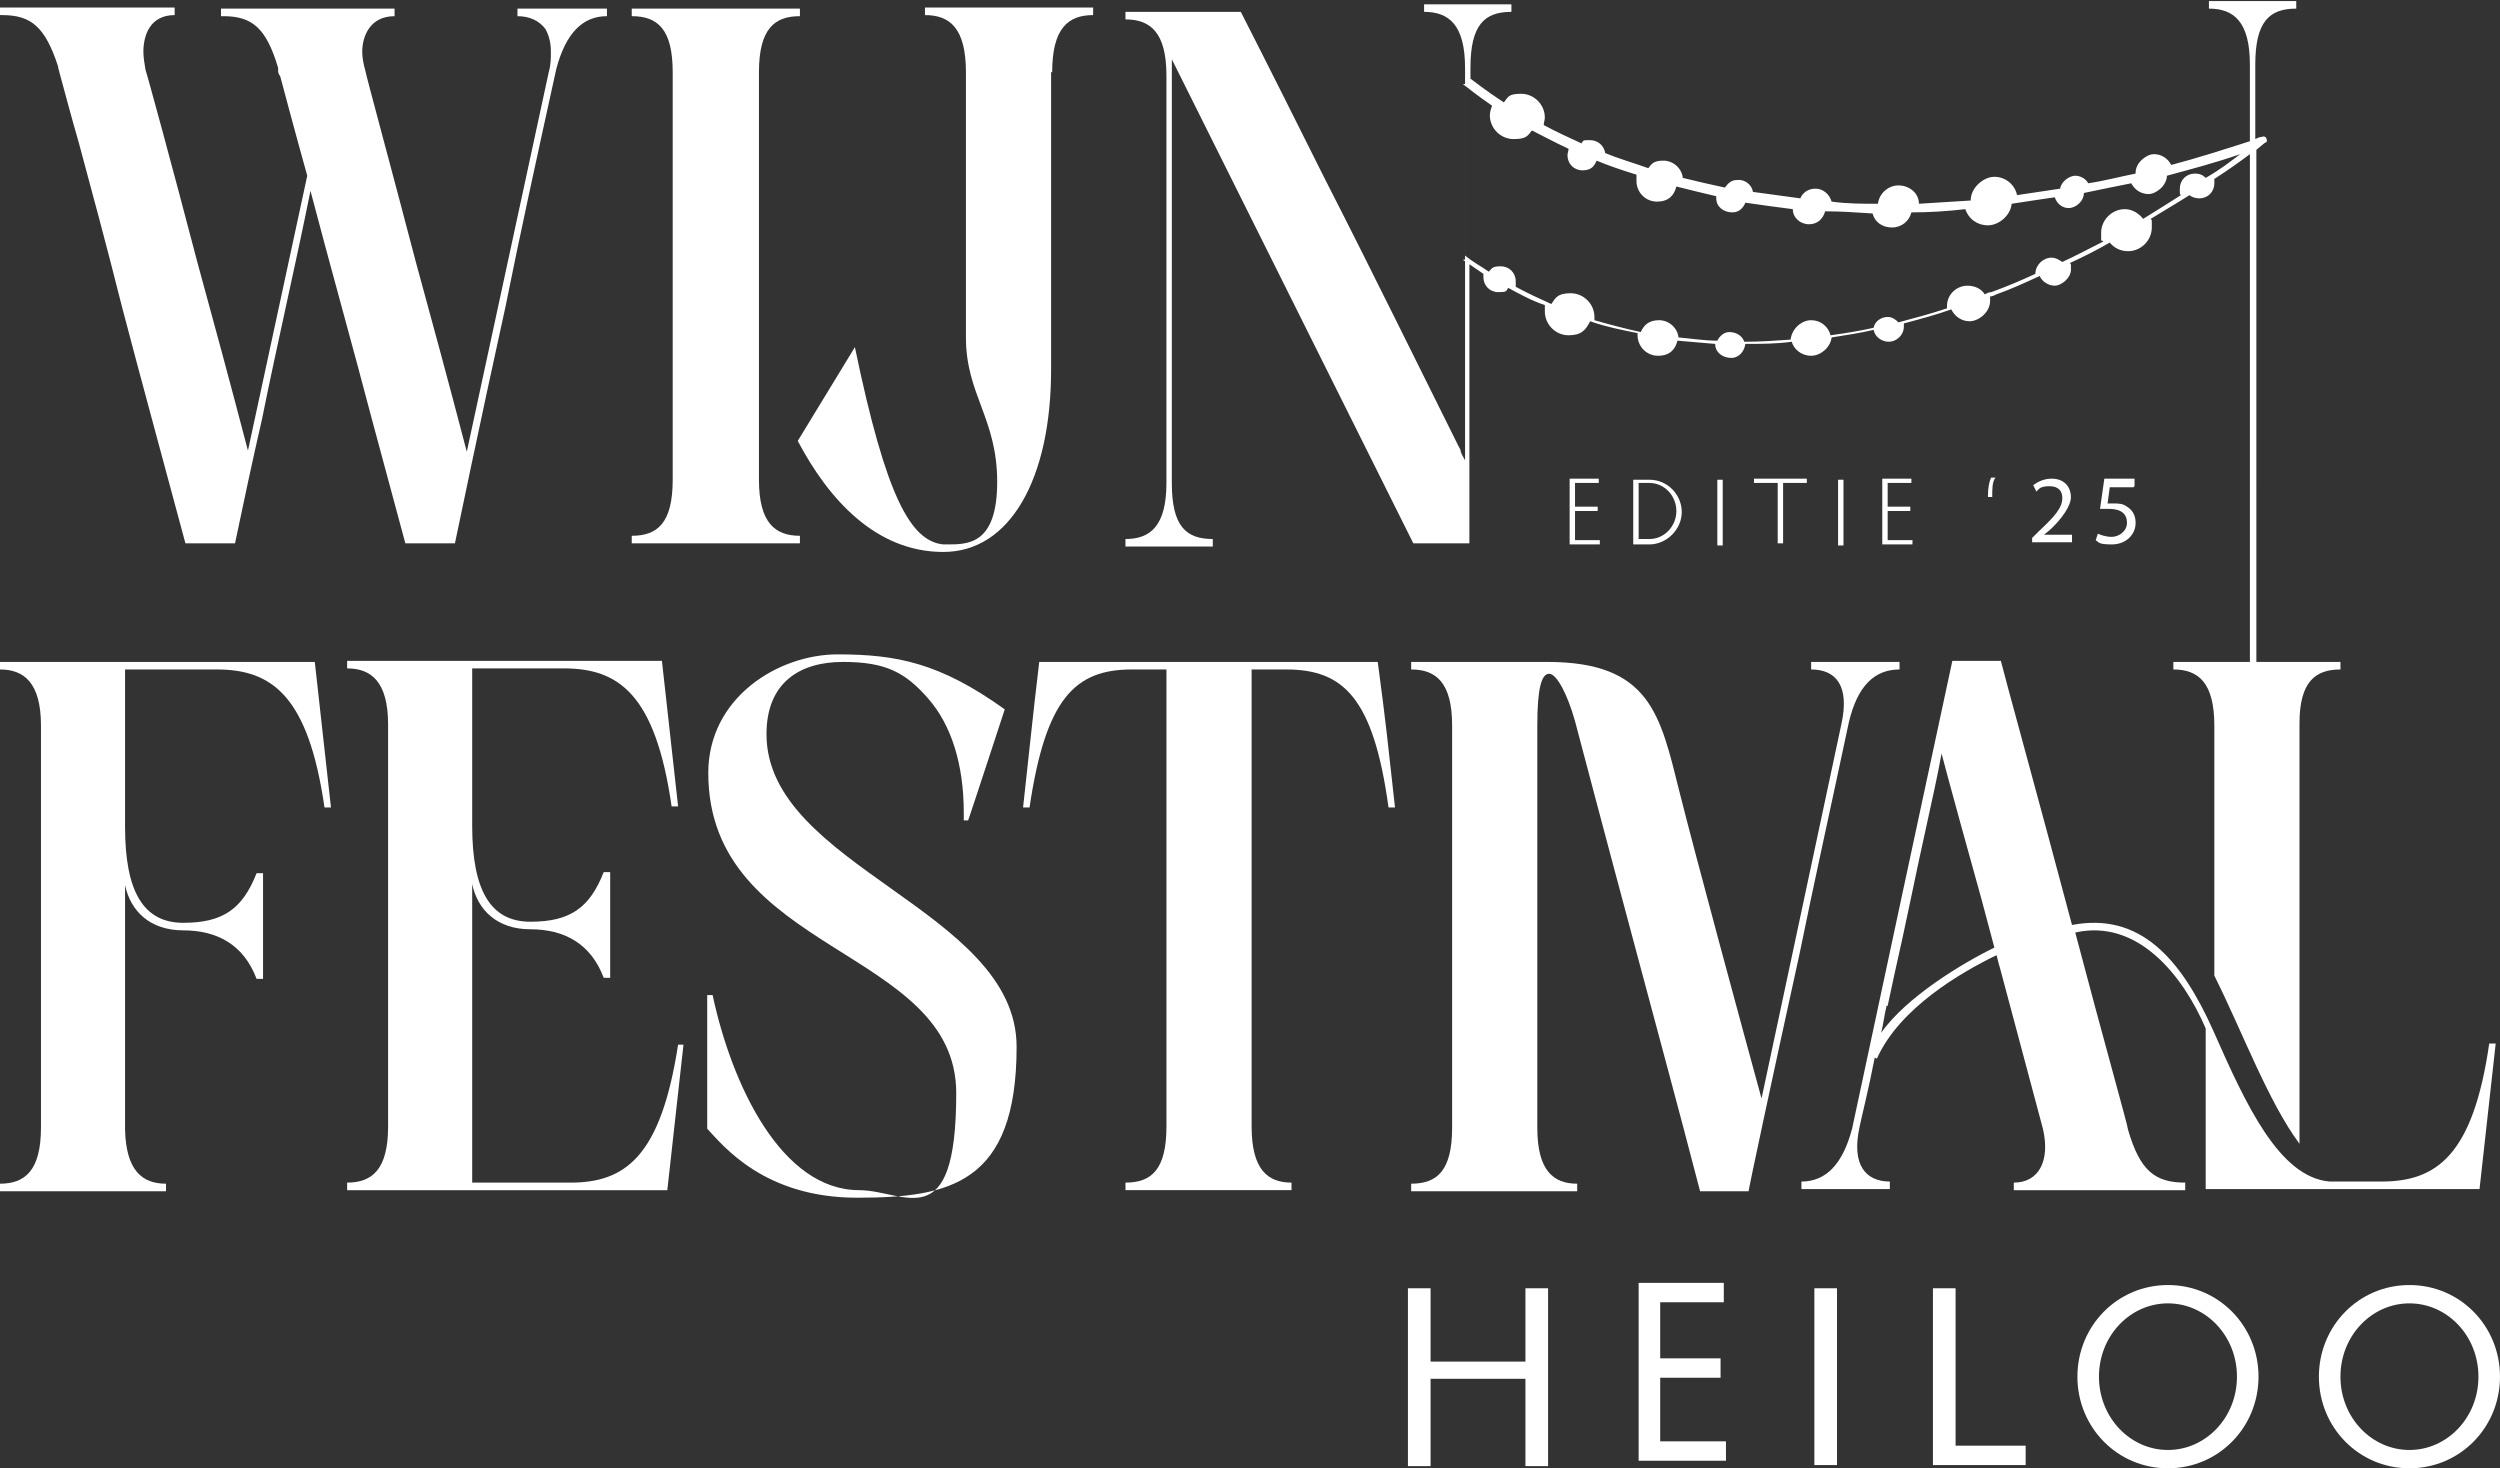
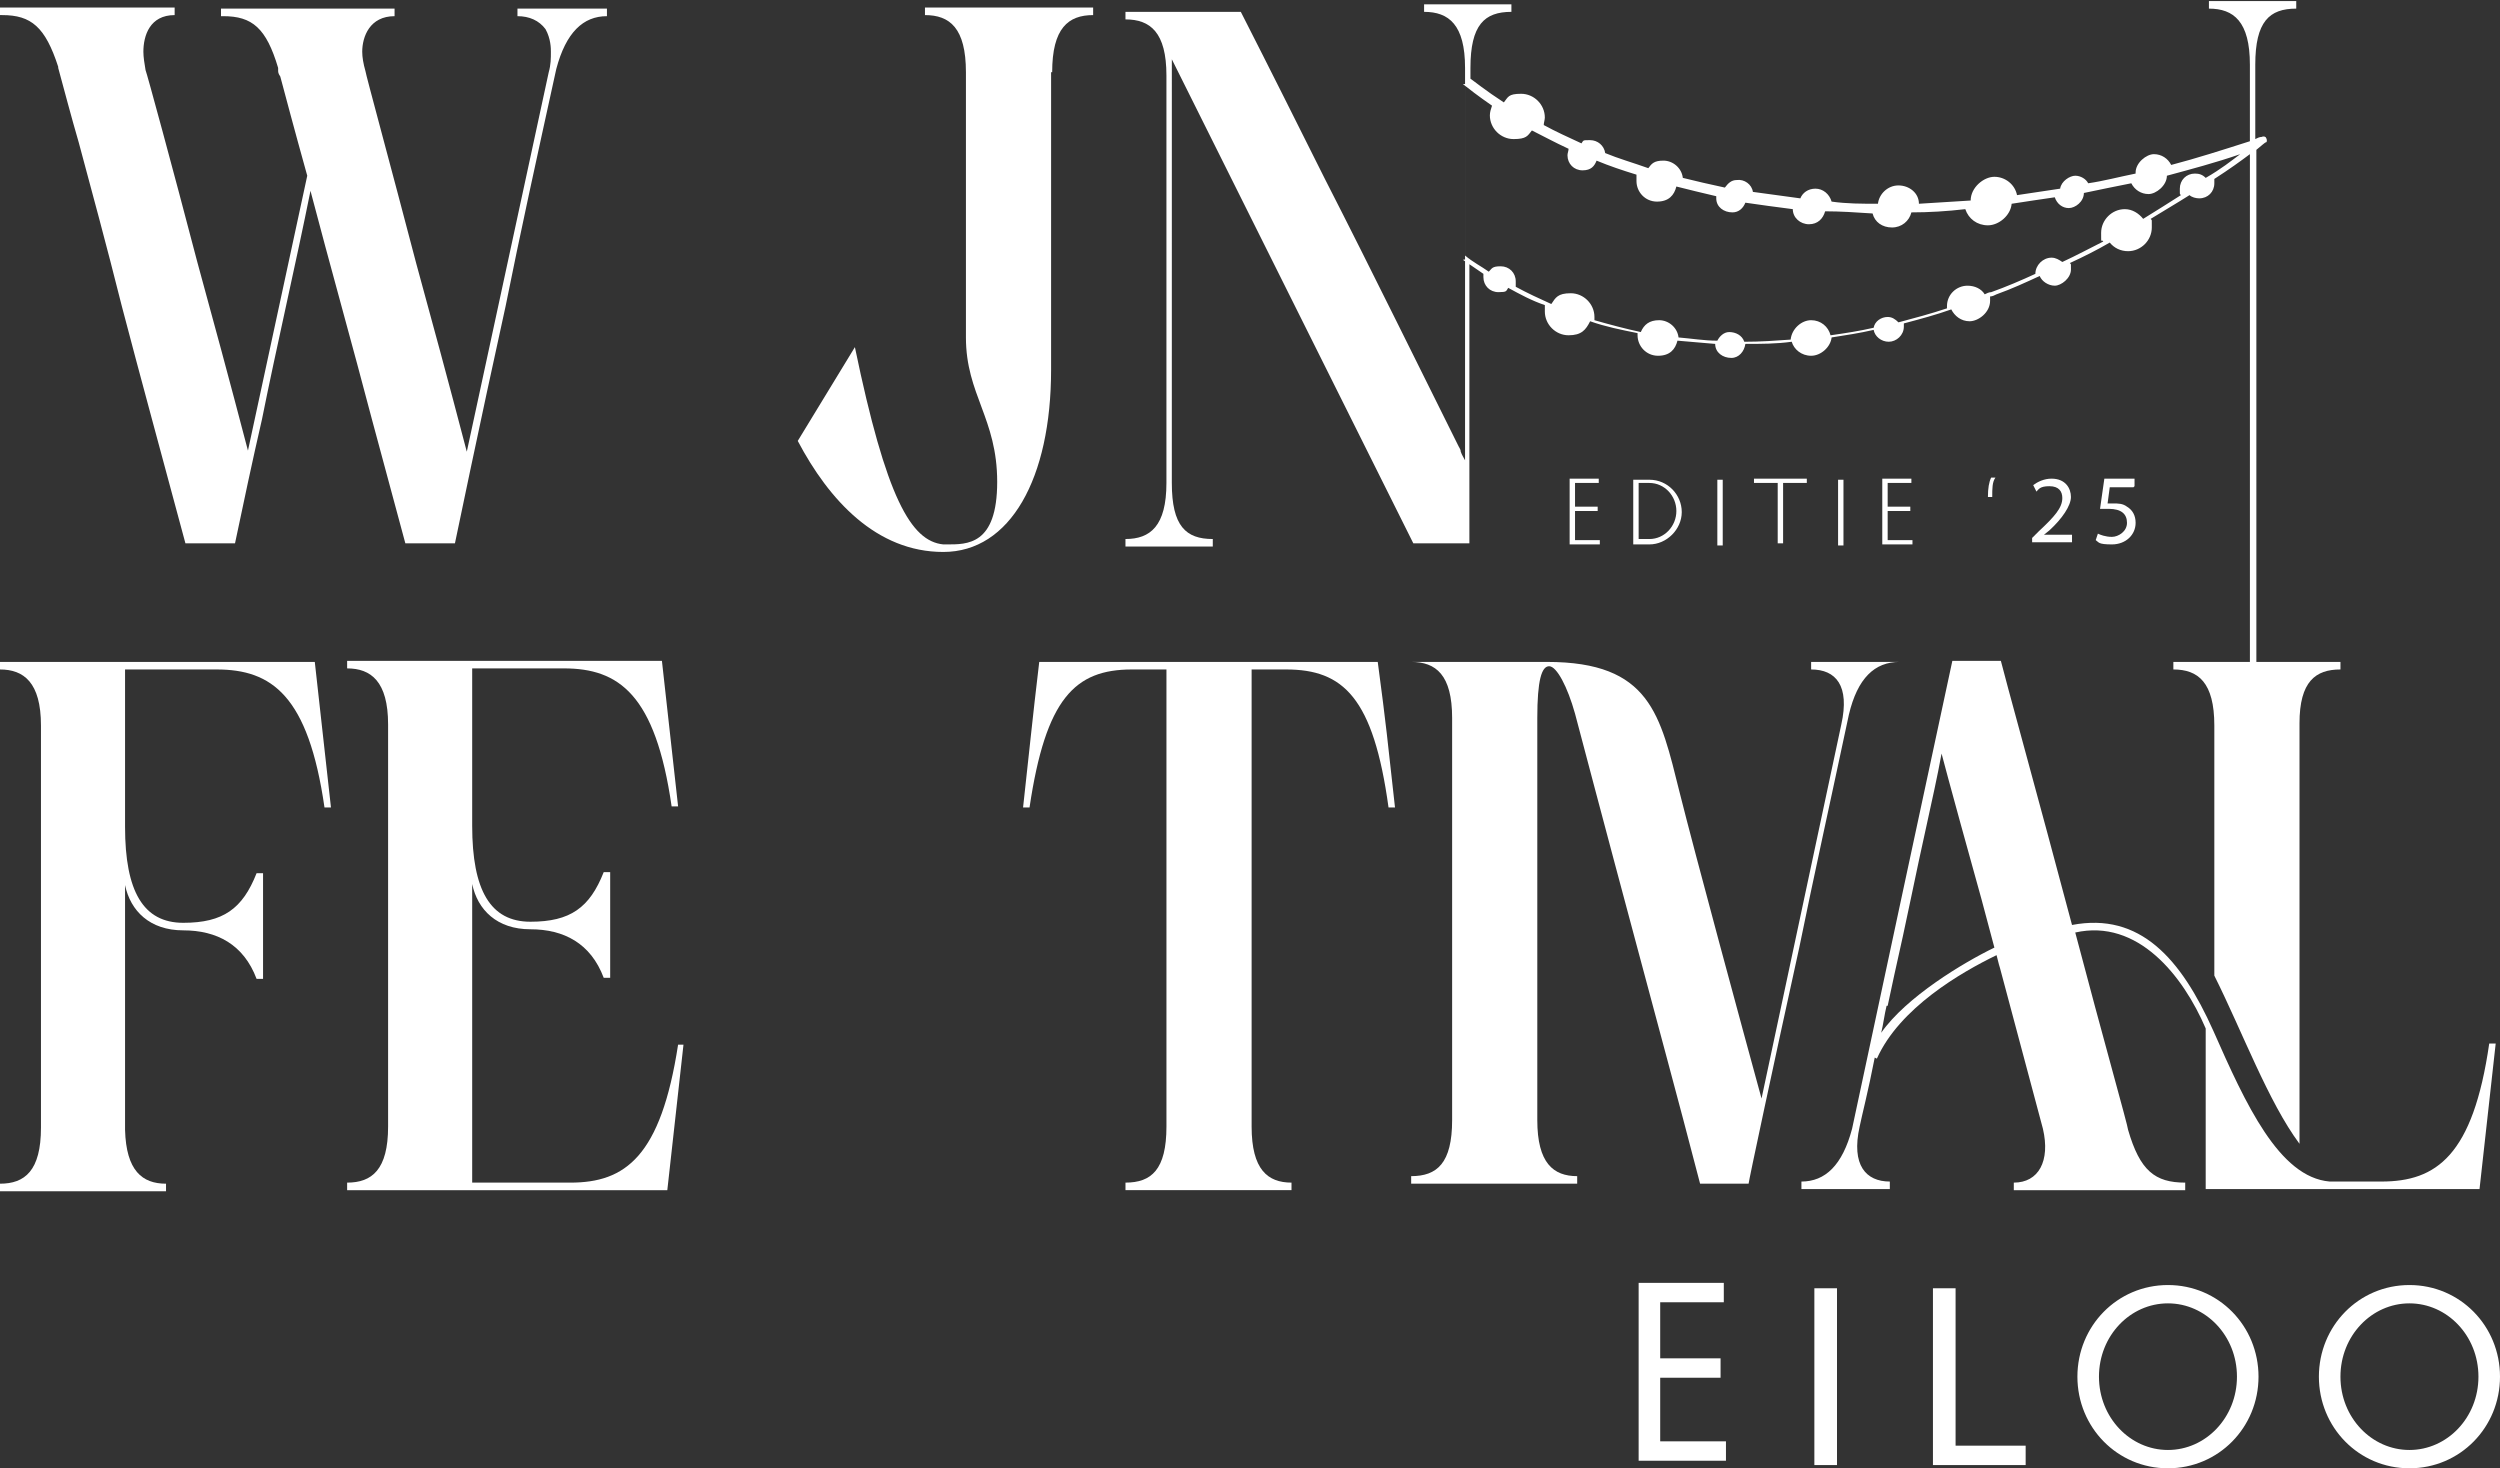
<svg xmlns="http://www.w3.org/2000/svg" version="1.1" viewBox="0 0 231.9 136.2">
  <rect x="0" y="0" width="231.9" height="136.2" fill="#333333" stroke="none" />
  <defs>
    <style>
      .cls-1 {
        fill: #fff;
      }
    </style>
  </defs>
  <g>
    <g id="Laag_1">
      <g>
-         <path class="cls-1" d="M143.6,119.5h-2.1c0,1,0,2.9,0,4.3v2.5h-8.8v-2.5c0-1.7,0-3.6,0-4.3h-2.1c0,.6,0,2.6,0,4.3v8.7c0,1.3,0,2.8,0,3.5h2.1c0-.7,0-2.2,0-3.5v-4.6h8.8v4.6c0,1.3,0,2.8,0,3.5h2.1c0-.7,0-2.2,0-3.5v-8.7c0-1.3,0-3.2,0-4.3Z" />
        <path class="cls-1" d="M154,134.1v-6.3h1.9c1.6,0,3,0,3.7,0v-1.8c-.7,0-2.1,0-3.7,0h-1.9v-5.2h1.9c1.6,0,3.3,0,4,0v-1.8c-.7,0-2.4,0-4,0h-3.9c0,.7,0,2.6,0,4.3v7.9c0,1.1,0,3,0,4.3h4.1c1.6,0,3.3,0,4,0v-1.8c-.7,0-2.4,0-4,0h-2.1Z" />
        <path class="cls-1" d="M170.4,119.5h-2.1c0,.7,0,2.7,0,4.3v7.8c0,1.6,0,3.6,0,4.3h2.1c0-.7,0-2.7,0-4.3v-7.8c0-1.6,0-3.6,0-4.3Z" />
        <path class="cls-1" d="M181.4,134.3v-10.5c0-1.7,0-3.6,0-4.3h-2.1c0,.7,0,2.6,0,4.3v7.8c0,1.1,0,3,0,4.3h4.8c1.6,0,3.1,0,3.8,0v-1.8c-.7,0-2.2,0-3.8,0h-2.8Z" />
        <path class="cls-1" d="M201.1,119.2c-4.7,0-8.4,3.8-8.4,8.5s3.7,8.5,8.4,8.5,8.4-3.8,8.4-8.5-3.7-8.5-8.4-8.5ZM201.1,134.5c-3.5,0-6.4-3-6.4-6.8s2.9-6.8,6.4-6.8,6.4,3,6.4,6.8-2.9,6.8-6.4,6.8Z" />
        <path class="cls-1" d="M223.5,119.2c-4.7,0-8.4,3.8-8.4,8.5s3.7,8.5,8.4,8.5,8.4-3.8,8.4-8.5-3.7-8.5-8.4-8.5ZM223.5,134.5c-3.5,0-6.4-3-6.4-6.8s2.9-6.8,6.4-6.8,6.4,3,6.4,6.8-2.9,6.8-6.4,6.8Z" />
        <path class="cls-1" d="M5.4,6.3c.6,2.2,1.2,4.5,1.9,6.9,1.1,4.1,2.6,9.6,4,15.2,1.7,6.5,3.7,13.8,5.9,22h4.6c.8-3.8,1.6-7.6,2.5-11.5,1.3-6.5,3.2-14.7,4.5-21.2,1.7,6.5,4,14.7,5.7,21.2l3.1,11.5h4.6s2.3-11.1,4.7-22c1.3-6.5,2.9-13.8,4.7-22,.9-3.4,2.5-4.9,4.7-4.9v-.7h-8.3v.7c1.1,0,2,.4,2.6,1.2.5.9.5,1.8.5,2.1,0,.6,0,1.2-.2,1.9l-7.6,35.2c-1.7-6.5-3.3-12.4-4.7-17.5-2.3-8.8-4.7-17.6-4.7-17.8-.2-.7-.3-1.3-.3-1.8,0-1.4.7-3.3,3-3.3v-.7h-16.1v.7h.2c2.7,0,4,1.1,5.1,4.8h0c0,.1,0,.2,0,.2,0,.2,0,.3.2.6.4,1.5,1.3,4.9,2.5,9.2l-5.5,25.5c-1.7-6.5-3.3-12.4-4.7-17.5-2.3-8.8-4.7-17.6-4.8-17.8-.1-.6-.2-1.2-.2-1.7,0-1.5.6-3.4,2.9-3.4v-.7H0v.7h.2c2.7,0,4,1.1,5.2,4.8Z" />
-         <path class="cls-1" d="M74.2,49.7c-2.3,0-3.8-1.2-3.8-5.2V6.7c0-4.1,1.5-5.2,3.8-5.2v-.7h-15.6v.7c2.4,0,3.8,1.2,3.8,5.2v37.8c0,4-1.4,5.2-3.8,5.2v.7h15.6v-.7Z" />
        <path class="cls-1" d="M97.6,6.7c0-4.1,1.5-5.3,3.8-5.3v-.7h-15.6v.7c2.3,0,3.8,1.2,3.8,5.3v24.6c0,5.3,2.9,7.5,2.9,13.4s-2.8,5.8-4.7,5.8h-.3c-3-.3-5.3-4.3-8.2-18.3l-5.3,8.7c2.9,5.5,7.3,10.3,13.5,10.3s10-6.8,10-16.9V6.7Z" />
        <path class="cls-1" d="M135.7,24.1c.6.4,1.3.9,1.9,1.3,0,.1,0,.2,0,.3,0,.8.6,1.4,1.4,1.4s.7-.1.9-.4c1.1.6,2.2,1.2,3.4,1.6,0,.2,0,.4,0,.6,0,1.2,1,2.2,2.2,2.2s1.6-.5,2-1.3c1.4.5,2.9.8,4.4,1.1,0,0,0,.1,0,.2,0,1,.8,1.9,1.9,1.9s1.6-.6,1.8-1.4c1.2.1,2.3.2,3.5.3,0,0,0,0,0,0,0,.8.7,1.3,1.5,1.3.7,0,1.2-.6,1.3-1.3,1.4,0,2.9,0,4.3-.2.2.7.9,1.3,1.8,1.3s1.8-.8,1.9-1.7c1.3-.2,2.6-.4,3.9-.7.1.6.7,1.1,1.4,1.1s1.4-.6,1.4-1.4,0-.2,0-.3c1.5-.4,3-.8,4.4-1.3.3.6.9,1.1,1.7,1.1s1.9-.8,1.9-1.9,0-.3,0-.4c.2,0,.4-.1.6-.2,1.4-.5,2.7-1.1,4-1.7.2.5.8.9,1.4.9s1.5-.7,1.5-1.5,0-.4-.1-.6c1.3-.6,2.5-1.2,3.7-1.9.4.5,1,.8,1.7.8,1.2,0,2.2-1,2.2-2.2s0-.5-.1-.8c1.3-.8,2.5-1.5,3.6-2.2.2.2.6.3.9.3.8,0,1.4-.6,1.4-1.4s0-.3,0-.4c1.4-.9,2.5-1.7,3.3-2.3v47.1h-7.1v.7c2.3,0,3.8,1.2,3.8,5.2v23.2c2.6,5.2,5,11.7,7.9,15.6v-39c0-3.9,1.5-5,3.8-5v-.7h-7.8V13.9c.5-.4.8-.7.9-.7.1,0,.1-.3,0-.4,0-.1-.2-.2-.4-.1-.2,0-.4.1-.6.2v-6.9c0-4,1.3-5.2,3.8-5.2v-.7h-8.1v.7c2.3,0,3.8,1.2,3.8,5.2v7.1c-2.5.8-5,1.6-7.3,2.2-.3-.6-.9-1-1.6-1s-1.7.8-1.7,1.7,0,0,0,.1c-1.5.3-3,.7-4.4.9-.2-.4-.7-.7-1.2-.7s-1.3.5-1.4,1.2c-1.3.2-2.7.4-4,.6-.2-1-1.1-1.7-2.1-1.7s-2.2,1-2.2,2.2,0,0,0,0c-1.6.1-3.2.2-4.8.3,0-1-.9-1.7-1.9-1.7s-1.8.8-1.9,1.7c-1.5,0-2.9,0-4.3-.2-.2-.7-.8-1.2-1.5-1.2s-1.2.4-1.4.9c-1.5-.2-3-.4-4.4-.6-.1-.7-.8-1.2-1.5-1.1-.5,0-.8.3-1.1.7-1.4-.3-2.7-.6-3.9-.9-.1-.9-.9-1.6-1.8-1.6s-1.1.3-1.4.7c-1.4-.5-2.8-.9-4-1.4-.1-.7-.7-1.2-1.4-1.2s-.6,0-.8.3c-1.3-.6-2.4-1.1-3.5-1.7,0-.2.1-.5.1-.7,0-1.2-1-2.2-2.2-2.2s-1.2.3-1.6.8c-1.7-1.1-2.8-2-3.1-2.2v-1c0-4,1.3-5.2,3.8-5.2v-.7h-8.1v.7c2.3,0,3.8,1.2,3.8,5.2v1c0,.1,0,.2,0,.4v16s0,0,0,0c0,.1,0,.2,0,.3v18.7c-.1-.2-.3-.5-.4-.8,0-.2-.1-.3-.2-.5-3.1-6.2-8-16.2-12.4-24.8-2.5-5-5.1-10.2-7.8-15.5h-10.7v.7c2.3,0,3.8,1.2,3.8,5.2v37.8c0,4-1.5,5.2-3.8,5.2v.7h8.1v-.7c-2.5,0-3.8-1.2-3.8-5.2V5.5l22.4,44.9h5.2v-26.4ZM135.7,7.8c.5.4,1.4,1.1,2.7,2-.1.3-.2.6-.2.9,0,1.2,1,2.2,2.2,2.2s1.3-.3,1.7-.8c1,.5,2.1,1.1,3.4,1.7,0,.2-.1.4-.1.6,0,.8.6,1.4,1.4,1.4s1.1-.4,1.3-.9c1.2.5,2.4.9,3.7,1.3,0,.2,0,.4,0,.6,0,1,.8,1.9,1.9,1.9s1.6-.6,1.8-1.4c1.2.3,2.4.6,3.7.9,0,0,0,.1,0,.2,0,.8.7,1.3,1.5,1.3.6,0,1-.4,1.2-.9,1.4.2,2.8.4,4.4.6,0,.8.7,1.4,1.5,1.4s1.3-.5,1.5-1.2c1.4,0,2.9.1,4.4.2.2.8.9,1.3,1.8,1.3s1.6-.6,1.8-1.4c1.6,0,3.3-.1,5-.3.3.9,1.1,1.5,2.1,1.5s2.1-.9,2.2-2c1.3-.2,2.6-.4,4-.6.2.6.7,1,1.3,1s1.4-.6,1.4-1.4,0,0,0,0c1.4-.3,2.9-.6,4.4-.9.3.6.9,1,1.6,1s1.7-.8,1.7-1.7,0,0,0,0c2.2-.6,4.5-1.2,6.8-2-.8.6-1.8,1.4-3.2,2.2-.3-.3-.6-.4-1-.4-.8,0-1.4.6-1.4,1.4s0,.4.1.6c-1.1.7-2.2,1.4-3.5,2.2-.4-.5-1-.9-1.7-.9-1.2,0-2.2,1-2.2,2.2s0,.5.2.8c-1.2.6-2.5,1.3-3.8,1.9-.3-.2-.6-.4-1-.4-.8,0-1.5.7-1.5,1.5s0,0,0,0c-1.3.6-2.7,1.2-4.1,1.7-.2,0-.4.1-.6.2-.3-.5-.9-.8-1.6-.8-1,0-1.9.8-1.9,1.9s0,.1,0,.2c-1.5.5-3,.9-4.5,1.3-.3-.3-.6-.5-1-.5-.6,0-1.2.4-1.3,1-1.3.3-2.6.5-4,.7-.2-.8-.9-1.4-1.8-1.4s-1.8.8-1.9,1.8c-1.4.1-2.8.2-4.3.2-.2-.6-.8-.9-1.4-.9-.5,0-.9.4-1.1.8-1.2,0-2.4-.2-3.6-.3-.1-.9-.9-1.6-1.8-1.6s-1.4.4-1.7,1.1c-1.4-.3-2.9-.7-4.3-1.1,0,0,0-.2,0-.3,0-1.2-1-2.2-2.2-2.2s-1.4.4-1.8,1c-1.1-.5-2.2-1-3.3-1.6,0-.2,0-.3,0-.5,0-.8-.6-1.4-1.4-1.4s-.8.2-1.1.5c-.7-.5-1.5-.9-2.2-1.5V7.8Z" />
        <path class="cls-1" d="M0,61.4v.7c2.2,0,3.8,1.2,3.8,5.2v37.3c0,4-1.5,5.2-3.8,5.2v.7h15.4v-.7c-2.2,0-3.7-1.2-3.8-5v-22.7c.5,2.4,2.3,4.2,5.4,4.2s5.6,1.3,6.8,4.5h.6v-9.8h-.6c-1.3,3.3-3.1,4.6-6.8,4.6s-5.4-2.9-5.4-8.9v-14.6h8.5c5.1,0,8.5,2.4,10,12.8h.6l-1.5-13.5H0Z" />
        <path class="cls-1" d="M52.8,109.7h-9v-27.7c.5,2.4,2.3,4.2,5.4,4.2s5.6,1.3,6.8,4.5h.6v-9.8h-.6c-1.3,3.3-3.1,4.6-6.8,4.6s-5.4-2.9-5.4-8.9v-14.6h8.5c5.1,0,8.5,2.4,10,12.8h.6l-1.5-13.5h-29.2v.7c2.2,0,3.8,1.2,3.8,5.2v37.3c0,4-1.5,5.2-3.8,5.2v.7h29.7l1.5-13.5h-.5c-1.6,10.4-4.9,12.8-10,12.8Z" />
-         <path class="cls-1" d="M71.1,68.1c0-4.8,3.1-6.7,7.1-6.7s5.8,1,7.9,3.4c2.1,2.4,3.3,6,3.3,10.6v.7h.4c0,.1,3.4-10.3,3.4-10.3-6-4.3-10-5.1-15.5-5.1s-12,4-12,11c0,16.8,23,16.2,23,29.7s-4.8,9-9,9c-7.2,0-11.8-9.7-13.6-18.1h-.5v12.4c1.5,1.6,5.3,6.4,13.9,6.4s14.8-1.3,14.8-14-23.2-16.7-23.2-29Z" />
        <path class="cls-1" d="M96.4,61.4c-.7,5.9-.8,7.2-1.5,13.5h.6c1.5-10.1,4.2-12.8,9.5-12.8h3.2v42.4c0,4-1.4,5.2-3.8,5.2v.7h15.4v-.7c-2.2,0-3.7-1.2-3.7-5.2v-42.4h3.2c5.3,0,8.1,2.6,9.5,12.8h.6c-.7-6.3-.8-7.5-1.6-13.5h-31.5Z" />
-         <path class="cls-1" d="M176.2,62.1v-.7h-8.2v.7c2.3,0,3.6,1.5,2.8,5.1l-7.4,34.7c-1.7-6.2-6.2-22.8-7.6-28.4-1.8-7.2-2.7-12.1-12.3-12.1h-12.6v.7c2.3,0,3.8,1.2,3.8,5.2v37.3c0,4-1.4,5.2-3.8,5.2v.7h15.4v-.7c-2.2,0-3.7-1.2-3.7-5.2v-37.3c0-3.5.4-4.8,1.1-4.8s1.7,1.9,2.4,4.4c0,0,2.9,11,5.8,21.8,1.7,6.4,3.7,13.7,5.8,21.8h4.5c0-.2,2.3-11,4.7-21.9,1.3-6.4,2.9-13.6,4.6-21.6.8-3.4,2.4-4.9,4.7-4.9Z" />
+         <path class="cls-1" d="M176.2,62.1v-.7h-8.2v.7c2.3,0,3.6,1.5,2.8,5.1l-7.4,34.7c-1.7-6.2-6.2-22.8-7.6-28.4-1.8-7.2-2.7-12.1-12.3-12.1h-12.6c2.3,0,3.8,1.2,3.8,5.2v37.3c0,4-1.4,5.2-3.8,5.2v.7h15.4v-.7c-2.2,0-3.7-1.2-3.7-5.2v-37.3c0-3.5.4-4.8,1.1-4.8s1.7,1.9,2.4,4.4c0,0,2.9,11,5.8,21.8,1.7,6.4,3.7,13.7,5.8,21.8h4.5c0-.2,2.3-11,4.7-21.9,1.3-6.4,2.9-13.6,4.6-21.6.8-3.4,2.4-4.9,4.7-4.9Z" />
        <path class="cls-1" d="M174.1,98.2c2.1-4.7,7.8-8,11.1-9.6l4.3,16.1c.7,3-.4,5-2.7,5v.7h15.9v-.7c-2.8,0-4.2-1.1-5.3-4.9,0-.3-2.4-8.8-4.9-18.3,5.8-1.3,10,4,12.1,8.9v14.9h25.4l1.5-13.5h-.6c-1.5,10.4-4.9,12.8-10,12.8h-4.8c-4.7-.4-7.8-7.2-10.8-14-3-6.7-6.8-11-13.1-9.8-3-11.3-6.4-23.6-6.6-24.5h-4.5c-.8,3.7-9.1,42.4-9.3,43.4-.9,3.4-2.5,4.9-4.7,4.9v.7h8.2v-.7c-2.2,0-3.6-1.5-2.8-5.1.2-1,.8-3.3,1.4-6.4ZM185.2,88.6c.1.4.2.8.3,1.2,0,0-.1-.5-.3-1.2,0,0,0,0,0,0ZM175.1,93.3l.6-2.8c1.1-4.8,2.1-9.9,3-13.9.5-2.3,1-4.5,1.4-6.7.3,1.2,3.1,11.4,3.7,13.5.4,1.5.8,3,1.2,4.5-2.9,1.4-8.2,4.6-10.5,7.9.2-.8.3-1.7.5-2.5Z" />
        <path class="cls-1" d="M145.6,50.5h1.3c.6,0,1.2,0,1.5,0v-.4c-.3,0-.9,0-1.5,0h-.8v-2.7h.8c.6,0,1,0,1.3,0v-.4c-.3,0-.7,0-1.3,0h-.8v-2.2h.7c.6,0,1.2,0,1.5,0v-.4c-.3,0-.9,0-1.5,0h-1.2c0,.3,0,1,0,1.6v2.9c0,.4,0,1.1,0,1.6Z" />
        <path class="cls-1" d="M151.5,50.5h1.5c1.6,0,3-1.4,3-3s-1.3-3-3-3h-1.5c0,.3,0,1,0,1.6v2.9c0,.6,0,1.3,0,1.6ZM152,44.8h1c1.4,0,2.5,1.2,2.5,2.6s-1.1,2.6-2.5,2.6h-1v-5.3Z" />
        <path class="cls-1" d="M159.8,44.5h-.5c0,.3,0,1,0,1.6v2.9c0,.6,0,1.3,0,1.6h.5c0-.3,0-1,0-1.6v-2.9c0-.6,0-1.3,0-1.6Z" />
        <path class="cls-1" d="M165.4,44.8h.7c.6,0,1.2,0,1.5,0v-.4c-.3,0-.9,0-1.5,0h-1.9c-.6,0-1.2,0-1.5,0v.4c.3,0,.9,0,1.5,0h.7c0,.3,0,.8,0,1.1v2.9c0,.6,0,1.3,0,1.6h.5c0-.3,0-1,0-1.6v-2.9c0-.4,0-.8,0-1.1Z" />
        <path class="cls-1" d="M171,44.5h-.5c0,.3,0,1,0,1.6v2.9c0,.6,0,1.3,0,1.6h.5c0-.3,0-1,0-1.6v-2.9c0-.6,0-1.3,0-1.6Z" />
        <path class="cls-1" d="M174.6,50.5h1.3c.6,0,1.2,0,1.5,0v-.4c-.3,0-.9,0-1.5,0h-.8v-2.7h.8c.6,0,1,0,1.3,0v-.4c-.3,0-.7,0-1.3,0h-.8v-2.2h.7c.6,0,1.2,0,1.5,0v-.4c-.3,0-.9,0-1.5,0h-1.2c0,.3,0,1,0,1.6v2.9c0,.4,0,1.1,0,1.6Z" />
        <path class="cls-1" d="M184.8,46.1c0-.8,0-1.4.3-1.8h-.4c-.2.4-.3,1-.3,1.8h.4Z" />
        <g>
          <path class="cls-1" d="M188.5,50.4v-.5l.6-.6c1.5-1.4,2.2-2.2,2.2-3.1,0-.6-.3-1.1-1.2-1.1s-1,.3-1.2.5l-.3-.6c.4-.3,1-.6,1.7-.6,1.3,0,1.8.9,1.8,1.7s-.8,2-2,3.1l-.5.4h0s2.6,0,2.6,0v.7h-3.7Z" />
          <path class="cls-1" d="M197.9,45.2h-2.2l-.2,1.5c.1,0,.3,0,.5,0,.5,0,.9,0,1.3.3.5.3.8.8.8,1.5,0,1.1-.9,2-2.2,2s-1.2-.2-1.5-.4l.2-.6c.2.1.7.3,1.3.3s1.4-.5,1.4-1.3c0-.8-.5-1.3-1.7-1.3s-.6,0-.8,0l.4-2.8h2.8v.7Z" />
        </g>
      </g>
    </g>
  </g>
</svg>